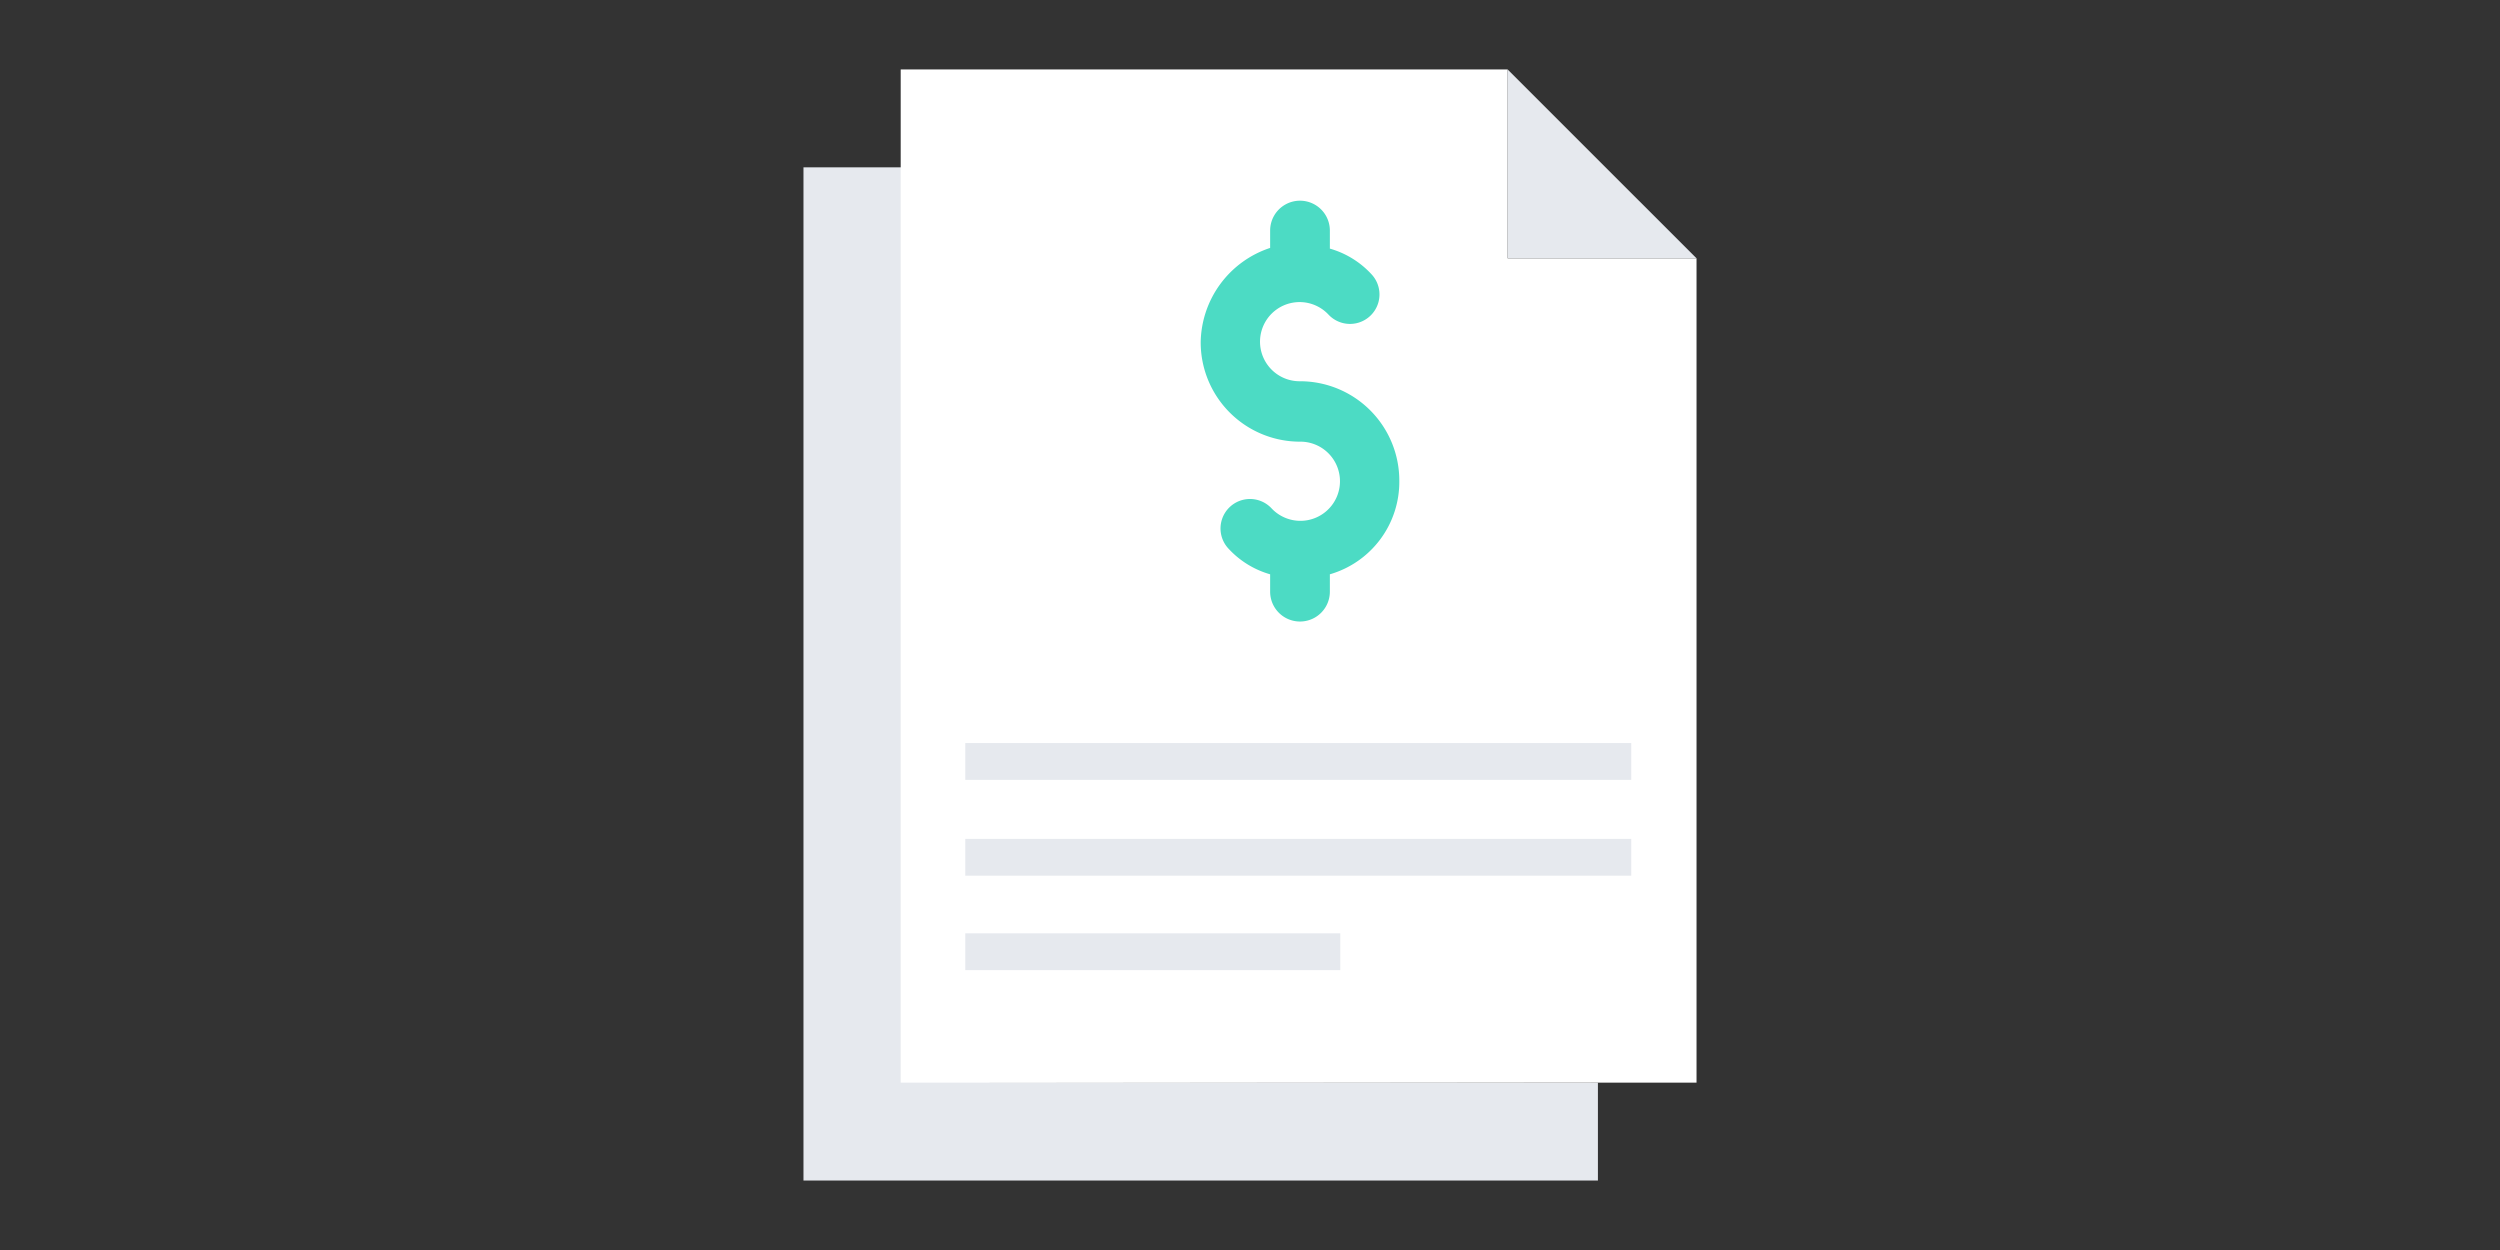
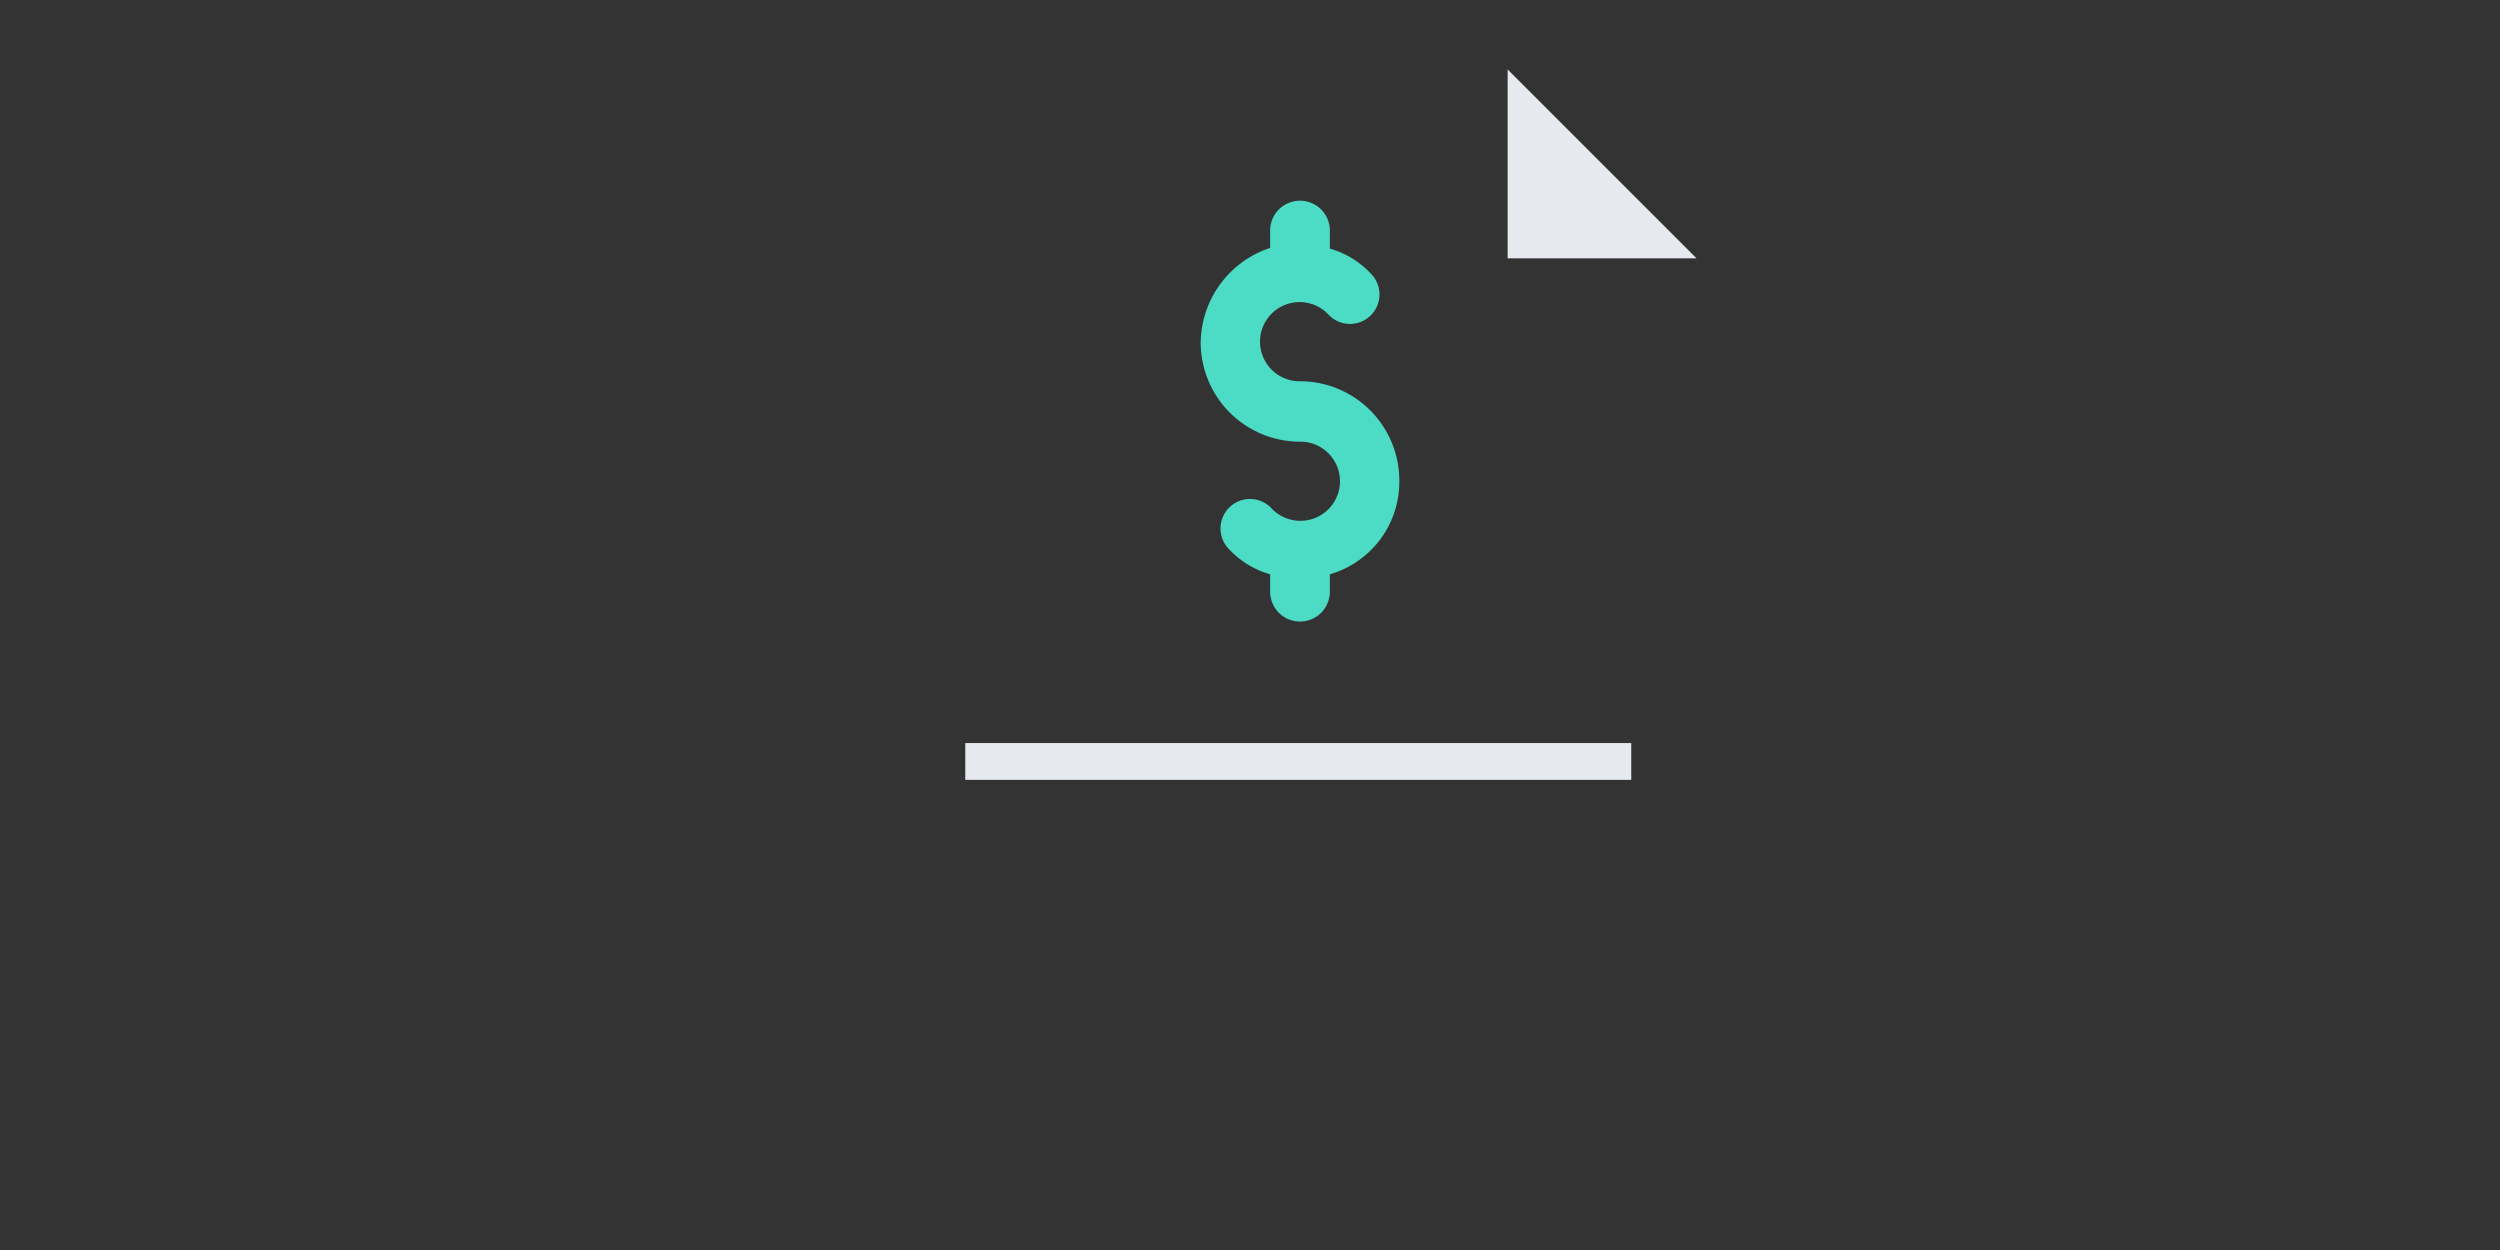
<svg xmlns="http://www.w3.org/2000/svg" width="360" height="180" viewBox="0 0 360 180">
  <rect x="0" y="0" width="360" height="180" fill="#333333" stroke="none" />
  <defs>
    <style>.a{fill:#e6e9ee;}.b{fill:#fff;}.c{fill:#4cdbc4;}</style>
  </defs>
  <title>Icon_Vertraege_SM</title>
-   <path class="a" d="M230.1,155.9V170H115.7V24.1h14.1V155.8l100.3.1Z" />
-   <path class="b" d="M217.1,10H129.7V155.9H244.3V37.2H217.1V10Z" />
  <path class="a" d="M217.1,10V37.2h27.2Z" />
-   <rect class="a" x="139" y="120.8" width="95.9" height="5.3" />
-   <rect class="a" x="139" y="134.4" width="54" height="5.3" />
  <path class="c" d="M201.5,69.2a14.3,14.3,0,0,0-14.3-14.3,5.7,5.7,0,1,1,4.1-9.6,4.24,4.24,0,1,0,6.2-5.8,13,13,0,0,0-6-3.7V33.2a4.3,4.3,0,0,0-8.6,0v2.5a14.54,14.54,0,0,0-10,13.6,14.3,14.3,0,0,0,14.3,14.3,5.7,5.7,0,1,1-4.1,9.6,4.24,4.24,0,1,0-6.2,5.8,13,13,0,0,0,6,3.7v2.5a4.3,4.3,0,0,0,8.6,0V82.7A13.86,13.86,0,0,0,201.5,69.2Z" />
  <rect class="a" x="139" y="107" width="95.9" height="5.3" />
</svg>